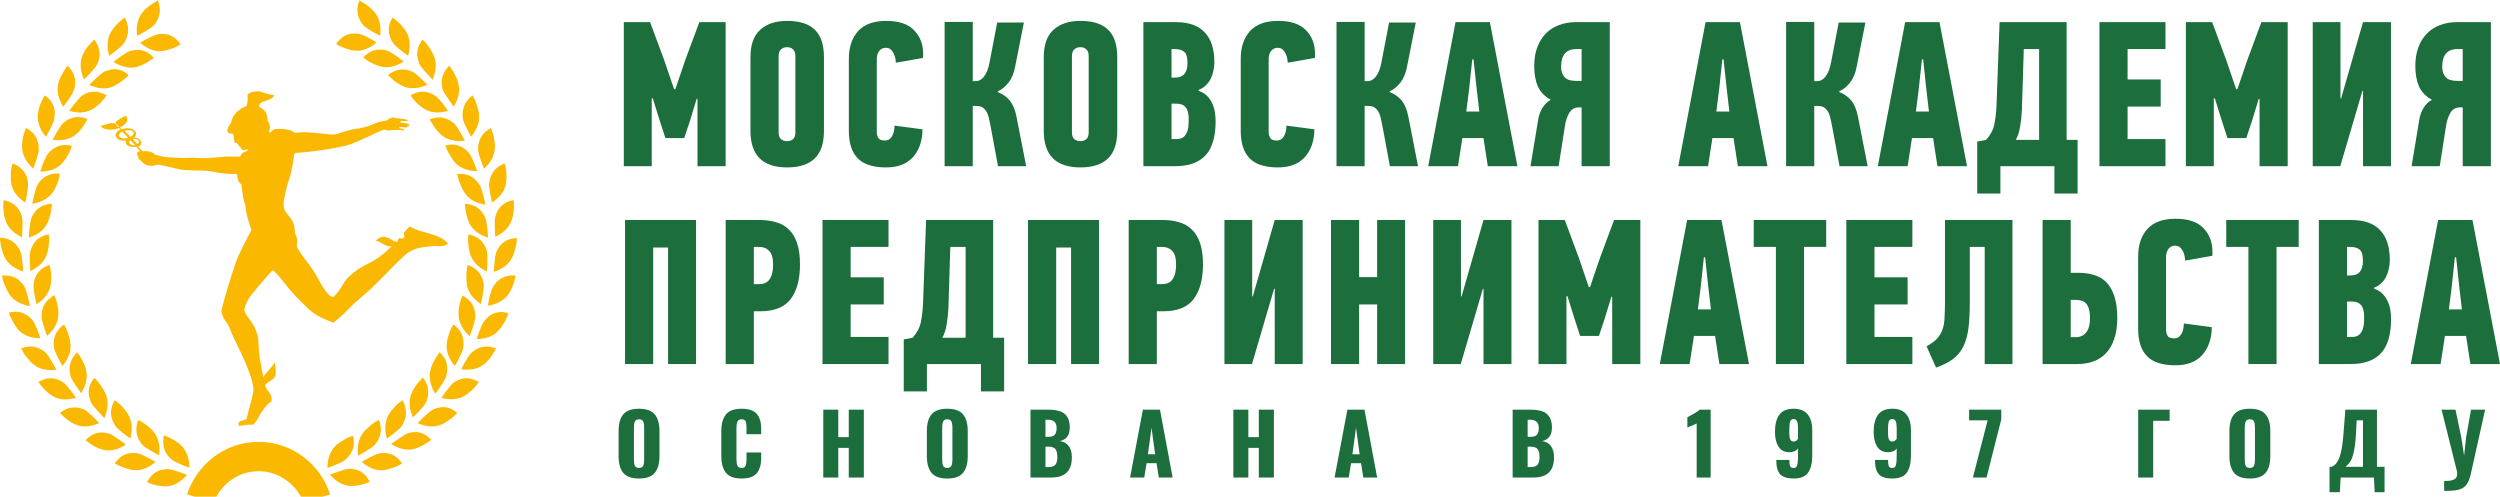
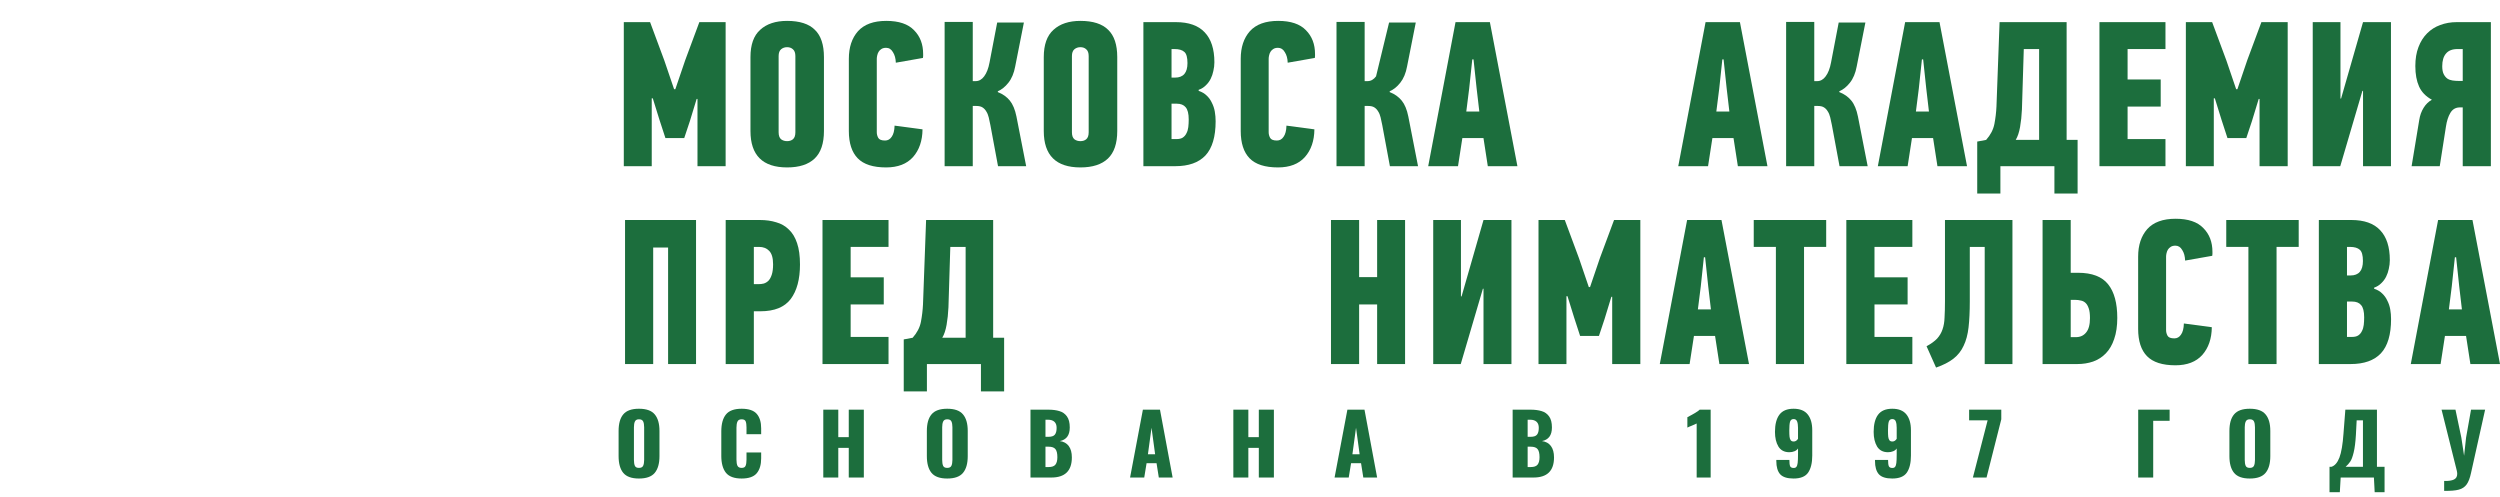
<svg xmlns="http://www.w3.org/2000/svg" width="171" height="34" viewBox="0 0 171 34" fill="none">
  <path d="M43.704 32.731C43.204 32.731 42.847 32.603 42.633 32.347C42.419 32.088 42.312 31.706 42.312 31.201V29.477C42.312 28.973 42.419 28.594 42.633 28.342C42.847 28.086 43.204 27.958 43.704 27.958C44.209 27.958 44.568 28.086 44.782 28.342C44.999 28.598 45.108 28.976 45.108 29.477V31.201C45.108 31.706 44.999 32.088 44.782 32.347C44.568 32.603 44.209 32.731 43.704 32.731ZM43.704 32.004C43.85 32.004 43.945 31.956 43.991 31.86C44.037 31.761 44.06 31.627 44.06 31.459V29.225C44.06 29.053 44.037 28.919 43.991 28.823C43.945 28.728 43.85 28.68 43.704 28.68C43.567 28.68 43.475 28.73 43.429 28.829C43.383 28.925 43.361 29.056 43.361 29.225V31.459C43.361 31.627 43.382 31.761 43.424 31.86C43.466 31.956 43.559 32.004 43.704 32.004Z" fill="#1C6E3D" />
  <path d="M50.729 32.731C50.225 32.731 49.866 32.6 49.652 32.336C49.442 32.069 49.337 31.685 49.337 31.184V29.511C49.337 28.999 49.442 28.613 49.652 28.354C49.862 28.09 50.221 27.958 50.729 27.958C51.214 27.958 51.558 28.075 51.761 28.308C51.963 28.541 52.064 28.871 52.064 29.299V29.7H51.061V29.236C51.061 29.056 51.042 28.919 51.004 28.823C50.966 28.728 50.874 28.68 50.729 28.68C50.584 28.68 50.488 28.732 50.443 28.835C50.397 28.934 50.374 29.074 50.374 29.253V31.436C50.374 31.62 50.397 31.761 50.443 31.86C50.492 31.956 50.588 32.004 50.729 32.004C50.87 32.004 50.96 31.956 50.998 31.86C51.04 31.761 51.061 31.62 51.061 31.436V30.949H52.064V31.35C52.064 31.786 51.963 32.126 51.761 32.37C51.558 32.611 51.214 32.731 50.729 32.731Z" fill="#1C6E3D" />
  <path d="M56.313 28.021H57.339V29.901H58.055V28.021H59.086V32.663H58.055V30.634H57.339V32.663H56.313V28.021Z" fill="#1C6E3D" />
  <path d="M64.79 32.731C64.289 32.731 63.932 32.603 63.718 32.347C63.504 32.088 63.397 31.706 63.397 31.201V29.477C63.397 28.973 63.504 28.594 63.718 28.342C63.932 28.086 64.289 27.958 64.79 27.958C65.294 27.958 65.653 28.086 65.867 28.342C66.085 28.598 66.193 28.976 66.193 29.477V31.201C66.193 31.706 66.085 32.088 65.867 32.347C65.653 32.603 65.294 32.731 64.79 32.731ZM64.79 32.004C64.935 32.004 65.03 31.956 65.076 31.86C65.122 31.761 65.145 31.627 65.145 31.459V29.225C65.145 29.053 65.122 28.919 65.076 28.823C65.03 28.728 64.935 28.68 64.79 28.68C64.652 28.68 64.56 28.73 64.514 28.829C64.469 28.925 64.446 29.056 64.446 29.225V31.459C64.446 31.627 64.467 31.761 64.509 31.86C64.551 31.956 64.644 32.004 64.79 32.004Z" fill="#1C6E3D" />
  <path d="M70.485 28.021H71.694C71.996 28.021 72.252 28.054 72.462 28.119C72.676 28.18 72.847 28.3 72.977 28.48C73.107 28.659 73.172 28.911 73.172 29.236C73.172 29.511 73.113 29.725 72.995 29.878C72.876 30.031 72.708 30.128 72.49 30.17C72.758 30.204 72.962 30.317 73.103 30.508C73.245 30.699 73.315 30.959 73.315 31.287C73.315 32.204 72.847 32.663 71.912 32.663H70.485V28.021ZM71.711 29.878C71.929 29.878 72.076 29.828 72.152 29.729C72.233 29.63 72.273 29.475 72.273 29.265C72.273 29.081 72.223 28.944 72.124 28.852C72.024 28.757 71.879 28.709 71.688 28.709H71.51V29.878H71.711ZM71.728 31.946C71.946 31.946 72.099 31.893 72.187 31.786C72.278 31.675 72.324 31.503 72.324 31.27C72.324 31.007 72.278 30.821 72.187 30.714C72.099 30.607 71.944 30.554 71.722 30.554H71.51V31.946H71.728Z" fill="#1C6E3D" />
  <path d="M78.174 28.021H79.343L80.208 32.663H79.263L79.108 31.683H78.426L78.266 32.663H77.297L78.174 28.021ZM79.01 31.07L78.764 29.259L78.518 31.07H79.01Z" fill="#1C6E3D" />
  <path d="M84.361 28.021H85.387V29.901H86.103V28.021H87.134V32.663H86.103V30.634H85.387V32.663H84.361V28.021Z" fill="#1C6E3D" />
  <path d="M92.162 28.021H93.331L94.196 32.663H93.25L93.096 31.683H92.414L92.253 32.663H91.285L92.162 28.021ZM92.998 31.07L92.752 29.259L92.505 31.07H92.998Z" fill="#1C6E3D" />
  <path d="M103.465 28.021H104.674C104.976 28.021 105.232 28.054 105.442 28.119C105.656 28.18 105.828 28.3 105.957 28.48C106.087 28.659 106.152 28.911 106.152 29.236C106.152 29.511 106.093 29.725 105.975 29.878C105.856 30.031 105.688 30.128 105.47 30.17C105.738 30.204 105.942 30.317 106.083 30.508C106.225 30.699 106.295 30.959 106.295 31.287C106.295 32.204 105.828 32.663 104.892 32.663H103.465V28.021ZM104.691 29.878C104.909 29.878 105.056 29.828 105.132 29.729C105.213 29.63 105.253 29.475 105.253 29.265C105.253 29.081 105.203 28.944 105.104 28.852C105.004 28.757 104.859 28.709 104.668 28.709H104.491V29.878H104.691ZM104.708 31.946C104.926 31.946 105.079 31.893 105.167 31.786C105.258 31.675 105.304 31.503 105.304 31.27C105.304 31.007 105.258 30.821 105.167 30.714C105.079 30.607 104.924 30.554 104.703 30.554H104.491V31.946H104.708Z" fill="#1C6E3D" />
  <path d="M116.052 28.967C116.01 28.99 115.899 29.039 115.72 29.116C115.689 29.127 115.642 29.146 115.577 29.173C115.512 29.2 115.458 29.225 115.416 29.247V28.537C115.875 28.3 116.155 28.128 116.259 28.021H117.009V32.663H116.052V28.967Z" fill="#1C6E3D" />
  <path d="M122.68 32.731C122.248 32.731 121.943 32.634 121.763 32.439C121.588 32.24 121.5 31.939 121.5 31.534V31.459H122.394C122.394 31.666 122.411 31.809 122.445 31.889C122.483 31.969 122.564 32.009 122.686 32.009C122.774 32.009 122.837 31.983 122.875 31.929C122.917 31.876 122.946 31.786 122.961 31.66C122.976 31.534 122.984 31.343 122.984 31.087V30.674C122.934 30.755 122.856 30.817 122.749 30.863C122.642 30.909 122.521 30.932 122.388 30.932C122.052 30.932 121.803 30.802 121.643 30.543C121.486 30.283 121.408 29.948 121.408 29.54C121.408 29.032 121.507 28.642 121.706 28.371C121.908 28.096 122.233 27.958 122.68 27.958C123.119 27.958 123.442 28.088 123.648 28.348C123.855 28.604 123.958 28.965 123.958 29.431V31.161C123.958 31.662 123.864 32.05 123.677 32.325C123.49 32.596 123.158 32.731 122.68 32.731ZM122.691 30.199C122.806 30.199 122.903 30.138 122.984 30.015V29.259C122.984 29.076 122.963 28.93 122.921 28.823C122.879 28.716 122.798 28.663 122.68 28.663C122.558 28.663 122.478 28.724 122.439 28.846C122.405 28.965 122.388 29.165 122.388 29.448C122.388 29.635 122.394 29.779 122.405 29.878C122.416 29.973 122.443 30.052 122.485 30.113C122.527 30.17 122.596 30.199 122.691 30.199Z" fill="#1C6E3D" />
  <path d="M129.43 32.731C128.999 32.731 128.693 32.634 128.514 32.439C128.338 32.24 128.25 31.939 128.25 31.534V31.459H129.144C129.144 31.666 129.161 31.809 129.196 31.889C129.234 31.969 129.314 32.009 129.436 32.009C129.524 32.009 129.587 31.983 129.625 31.929C129.667 31.876 129.696 31.786 129.711 31.66C129.727 31.534 129.734 31.343 129.734 31.087V30.674C129.685 30.755 129.606 30.817 129.499 30.863C129.392 30.909 129.272 30.932 129.138 30.932C128.802 30.932 128.554 30.802 128.393 30.543C128.237 30.283 128.158 29.948 128.158 29.54C128.158 29.032 128.258 28.642 128.456 28.371C128.659 28.096 128.984 27.958 129.43 27.958C129.87 27.958 130.193 28.088 130.399 28.348C130.605 28.604 130.708 28.965 130.708 29.431V31.161C130.708 31.662 130.615 32.05 130.428 32.325C130.24 32.596 129.908 32.731 129.43 32.731ZM129.442 30.199C129.557 30.199 129.654 30.138 129.734 30.015V29.259C129.734 29.076 129.713 28.93 129.671 28.823C129.629 28.716 129.549 28.663 129.43 28.663C129.308 28.663 129.228 28.724 129.19 28.846C129.155 28.965 129.138 29.165 129.138 29.448C129.138 29.635 129.144 29.779 129.155 29.878C129.167 29.973 129.194 30.052 129.236 30.113C129.278 30.17 129.346 30.199 129.442 30.199Z" fill="#1C6E3D" />
  <path d="M135.954 28.749H134.688V28.021H136.888V28.68L135.88 32.663H134.946L135.954 28.749Z" fill="#1C6E3D" />
  <path d="M146.253 28.021H148.402V28.783H147.279V32.663H146.253V28.021Z" fill="#1C6E3D" />
  <path d="M153.885 32.731C153.384 32.731 153.027 32.603 152.813 32.347C152.599 32.088 152.492 31.706 152.492 31.201V29.477C152.492 28.973 152.599 28.594 152.813 28.342C153.027 28.086 153.384 27.958 153.885 27.958C154.389 27.958 154.748 28.086 154.962 28.342C155.18 28.598 155.289 28.976 155.289 29.477V31.201C155.289 31.706 155.18 32.088 154.962 32.347C154.748 32.603 154.389 32.731 153.885 32.731ZM153.885 32.004C154.03 32.004 154.125 31.956 154.171 31.86C154.217 31.761 154.24 31.627 154.24 31.459V29.225C154.24 29.053 154.217 28.919 154.171 28.823C154.125 28.728 154.03 28.68 153.885 28.68C153.747 28.68 153.656 28.73 153.61 28.829C153.564 28.925 153.541 29.056 153.541 29.225V31.459C153.541 31.627 153.562 31.761 153.604 31.86C153.646 31.956 153.74 32.004 153.885 32.004Z" fill="#1C6E3D" />
  <path d="M159.339 31.929H159.471C159.7 31.857 159.882 31.646 160.016 31.299C160.149 30.951 160.243 30.399 160.296 29.643L160.422 28.021H162.583V31.929H163.104V33.665H162.428L162.376 32.663H160.102L160.044 33.665H159.339V31.929ZM161.626 31.929V28.749H161.196L161.144 29.746C161.114 30.258 161.062 30.659 160.99 30.949C160.921 31.236 160.845 31.442 160.76 31.568C160.676 31.694 160.569 31.815 160.44 31.929H161.626Z" fill="#1C6E3D" />
  <path d="M167.18 32.898C167.478 32.905 167.702 32.873 167.851 32.8C168 32.727 168.074 32.598 168.074 32.41C168.074 32.353 168.064 32.281 168.045 32.193L167.003 28.021H167.954L168.355 29.929L168.544 31.173L168.681 29.924L169.019 28.021H169.982L169.019 32.347C168.943 32.703 168.842 32.966 168.716 33.138C168.59 33.314 168.41 33.432 168.177 33.493C167.948 33.555 167.616 33.581 167.18 33.574V32.898Z" fill="#1C6E3D" />
  <path d="M45.514 9.442L45.103 8.182L44.65 6.724H44.579V11.367H42.668V1.514H44.466L45.443 4.147L46.108 6.101H46.193L46.873 4.105L47.835 1.514H49.633V11.367H47.708V6.766H47.651L47.184 8.295L46.802 9.442H45.514Z" fill="#1C6E3D" />
  <path d="M54.404 3.836C54.404 3.619 54.348 3.463 54.234 3.369C54.131 3.274 53.999 3.227 53.838 3.227C53.678 3.227 53.541 3.274 53.428 3.369C53.314 3.463 53.258 3.619 53.258 3.836V9.046C53.258 9.272 53.314 9.433 53.428 9.527C53.541 9.612 53.678 9.654 53.838 9.654C53.999 9.654 54.131 9.612 54.234 9.527C54.348 9.433 54.404 9.272 54.404 9.046V3.836ZM56.358 8.961C56.358 9.81 56.146 10.438 55.721 10.844C55.296 11.249 54.669 11.452 53.838 11.452C52.168 11.452 51.332 10.622 51.332 8.961V3.907C51.332 3.057 51.554 2.434 51.998 2.038C52.441 1.632 53.055 1.429 53.838 1.429C54.697 1.429 55.329 1.632 55.735 2.038C56.15 2.434 56.358 3.057 56.358 3.907V8.961Z" fill="#1C6E3D" />
  <path d="M60.623 1.429C61.482 1.429 62.115 1.642 62.52 2.066C62.936 2.482 63.143 3.024 63.143 3.694C63.143 3.742 63.143 3.789 63.143 3.836C63.143 3.874 63.139 3.916 63.129 3.963L61.275 4.289C61.265 3.996 61.199 3.756 61.077 3.567C60.963 3.369 60.808 3.27 60.609 3.27C60.477 3.27 60.369 3.298 60.284 3.355C60.208 3.402 60.147 3.463 60.1 3.539C60.053 3.614 60.02 3.699 60.001 3.794C59.982 3.878 59.972 3.954 59.972 4.02V9.046C59.972 9.178 60.005 9.305 60.071 9.428C60.138 9.55 60.293 9.612 60.539 9.612C60.727 9.612 60.878 9.527 60.992 9.357C61.114 9.187 61.18 8.932 61.19 8.593L63.101 8.847C63.092 9.631 62.874 10.263 62.45 10.744C62.025 11.216 61.412 11.452 60.609 11.452C59.722 11.452 59.076 11.245 58.67 10.829C58.264 10.414 58.061 9.791 58.061 8.961V4.02C58.061 3.237 58.269 2.609 58.684 2.137C59.109 1.665 59.755 1.429 60.623 1.429Z" fill="#1C6E3D" />
  <path d="M68.251 6.299C68.59 6.431 68.864 6.625 69.072 6.88C69.279 7.134 69.43 7.498 69.525 7.97L70.19 11.367H68.265L67.741 8.55C67.703 8.361 67.665 8.187 67.628 8.026C67.59 7.866 67.533 7.729 67.458 7.616C67.392 7.503 67.307 7.413 67.203 7.347C67.099 7.281 66.962 7.248 66.792 7.248H66.537V11.367H64.612V1.5H66.537V5.549H66.736C66.962 5.549 67.156 5.44 67.316 5.223C67.486 4.997 67.609 4.681 67.684 4.275L68.208 1.543H70.034L69.44 4.544C69.355 5.006 69.199 5.379 68.972 5.662C68.755 5.936 68.515 6.129 68.251 6.243V6.299Z" fill="#1C6E3D" />
  <path d="M74.466 3.836C74.466 3.619 74.41 3.463 74.296 3.369C74.193 3.274 74.061 3.227 73.9 3.227C73.74 3.227 73.603 3.274 73.49 3.369C73.376 3.463 73.32 3.619 73.32 3.836V9.046C73.32 9.272 73.376 9.433 73.49 9.527C73.603 9.612 73.74 9.654 73.9 9.654C74.061 9.654 74.193 9.612 74.296 9.527C74.41 9.433 74.466 9.272 74.466 9.046V3.836ZM76.42 8.961C76.42 9.81 76.207 10.438 75.783 10.844C75.358 11.249 74.731 11.452 73.9 11.452C72.23 11.452 71.394 10.622 71.394 8.961V3.907C71.394 3.057 71.616 2.434 72.06 2.038C72.503 1.632 73.117 1.429 73.9 1.429C74.759 1.429 75.391 1.632 75.797 2.038C76.212 2.434 76.42 3.057 76.42 3.907V8.961Z" fill="#1C6E3D" />
  <path d="M81.223 4.317C81.223 3.93 81.153 3.676 81.011 3.553C80.869 3.421 80.643 3.355 80.332 3.355H80.133V5.308H80.374C80.94 5.308 81.223 4.978 81.223 4.317ZM81.308 8.168C81.308 7.771 81.237 7.493 81.096 7.333C80.964 7.172 80.761 7.092 80.487 7.092H80.133V9.513H80.473C80.652 9.513 80.794 9.48 80.898 9.414C81.011 9.338 81.096 9.239 81.153 9.116C81.219 8.994 81.261 8.852 81.28 8.692C81.299 8.531 81.308 8.357 81.308 8.168ZM81.988 6.214C82.214 6.29 82.398 6.398 82.54 6.54C82.691 6.681 82.809 6.847 82.894 7.035C82.988 7.215 83.054 7.413 83.092 7.63C83.13 7.847 83.149 8.069 83.149 8.295C83.149 9.352 82.917 10.131 82.455 10.631C81.993 11.122 81.304 11.367 80.388 11.367H78.208V1.514H80.431C81.308 1.514 81.964 1.746 82.398 2.208C82.842 2.67 83.064 3.355 83.064 4.261C83.064 4.459 83.04 4.657 82.993 4.855C82.955 5.044 82.894 5.223 82.809 5.393C82.724 5.563 82.611 5.714 82.469 5.846C82.337 5.978 82.177 6.077 81.988 6.144V6.214Z" fill="#1C6E3D" />
  <path d="M87.428 1.429C88.287 1.429 88.919 1.642 89.325 2.066C89.74 2.482 89.948 3.024 89.948 3.694C89.948 3.742 89.948 3.789 89.948 3.836C89.948 3.874 89.943 3.916 89.934 3.963L88.079 4.289C88.07 3.996 88.004 3.756 87.881 3.567C87.768 3.369 87.612 3.27 87.414 3.27C87.282 3.27 87.173 3.298 87.088 3.355C87.013 3.402 86.951 3.463 86.904 3.539C86.857 3.614 86.824 3.699 86.805 3.794C86.786 3.878 86.777 3.954 86.777 4.02V9.046C86.777 9.178 86.81 9.305 86.876 9.428C86.942 9.55 87.098 9.612 87.343 9.612C87.532 9.612 87.683 9.527 87.796 9.357C87.919 9.187 87.985 8.932 87.994 8.593L89.905 8.847C89.896 9.631 89.679 10.263 89.254 10.744C88.829 11.216 88.216 11.452 87.414 11.452C86.527 11.452 85.88 11.245 85.474 10.829C85.069 10.414 84.866 9.791 84.866 8.961V4.02C84.866 3.237 85.073 2.609 85.489 2.137C85.913 1.665 86.56 1.429 87.428 1.429Z" fill="#1C6E3D" />
-   <path d="M95.055 6.299C95.395 6.431 95.668 6.625 95.876 6.88C96.084 7.134 96.235 7.498 96.329 7.97L96.994 11.367H95.069L94.545 8.55C94.508 8.361 94.47 8.187 94.432 8.026C94.394 7.866 94.338 7.729 94.262 7.616C94.196 7.503 94.111 7.413 94.007 7.347C93.903 7.281 93.767 7.248 93.597 7.248H93.342V11.367H91.417V1.5H93.342V5.549H93.54C93.767 5.549 93.96 5.44 94.121 5.223C94.29 4.997 94.413 4.681 94.489 4.275L95.013 1.543H96.839L96.244 4.544C96.159 5.006 96.003 5.379 95.777 5.662C95.56 5.936 95.319 6.129 95.055 6.243V6.299Z" fill="#1C6E3D" />
+   <path d="M95.055 6.299C95.395 6.431 95.668 6.625 95.876 6.88C96.084 7.134 96.235 7.498 96.329 7.97L96.994 11.367H95.069L94.545 8.55C94.508 8.361 94.47 8.187 94.432 8.026C94.394 7.866 94.338 7.729 94.262 7.616C94.196 7.503 94.111 7.413 94.007 7.347C93.903 7.281 93.767 7.248 93.597 7.248H93.342V11.367H91.417V1.5H93.342V5.549H93.54C93.767 5.549 93.96 5.44 94.121 5.223L95.013 1.543H96.839L96.244 4.544C96.159 5.006 96.003 5.379 95.777 5.662C95.56 5.936 95.319 6.129 95.055 6.243V6.299Z" fill="#1C6E3D" />
  <path d="M101.469 9.442H100.025L99.728 11.367H97.689L99.558 1.514H101.908L103.791 11.367H101.766L101.469 9.442ZM100.492 6.059L100.294 7.63H101.186L101.002 6.059L100.789 4.062H100.704L100.492 6.059Z" fill="#1C6E3D" />
-   <path d="M104.686 11.367L105.209 8.196C105.257 7.894 105.356 7.62 105.507 7.375C105.658 7.13 105.846 6.946 106.073 6.823C105.658 6.597 105.365 6.295 105.195 5.917C105.025 5.539 104.94 5.072 104.94 4.516C104.94 4.025 105.011 3.595 105.153 3.227C105.294 2.85 105.492 2.534 105.747 2.279C106.002 2.024 106.299 1.835 106.639 1.713C106.988 1.58 107.366 1.514 107.772 1.514H110.108V11.367H108.182V7.347H107.956C107.682 7.356 107.474 7.484 107.333 7.729C107.191 7.965 107.092 8.272 107.036 8.649L106.611 11.367H104.686ZM107.828 3.355C107.47 3.355 107.205 3.458 107.036 3.666C106.866 3.864 106.781 4.152 106.781 4.53C106.781 4.756 106.814 4.935 106.88 5.068C106.946 5.2 107.031 5.304 107.135 5.379C107.238 5.445 107.356 5.488 107.489 5.506C107.621 5.525 107.753 5.535 107.885 5.535H108.182V3.355H107.828Z" fill="#1C6E3D" />
  <path d="M118.572 9.442H117.128L116.831 11.367H114.793L116.661 1.514H119.011L120.894 11.367H118.87L118.572 9.442ZM117.596 6.059L117.397 7.63H118.289L118.105 6.059L117.893 4.062H117.808L117.596 6.059Z" fill="#1C6E3D" />
  <path d="M125.809 6.299C126.149 6.431 126.423 6.625 126.63 6.88C126.838 7.134 126.989 7.498 127.083 7.97L127.749 11.367H125.824L125.3 8.55C125.262 8.361 125.224 8.187 125.187 8.026C125.149 7.866 125.092 7.729 125.017 7.616C124.951 7.503 124.866 7.413 124.762 7.347C124.658 7.281 124.521 7.248 124.351 7.248H124.096V11.367H122.171V1.5H124.096V5.549H124.295C124.521 5.549 124.715 5.44 124.875 5.223C125.045 4.997 125.168 4.681 125.243 4.275L125.767 1.543H127.593L126.999 4.544C126.914 5.006 126.758 5.379 126.531 5.662C126.314 5.936 126.074 6.129 125.809 6.243V6.299Z" fill="#1C6E3D" />
  <path d="M132.223 9.442H130.779L130.482 11.367H128.444L130.312 1.514H132.662L134.545 11.367H132.521L132.223 9.442ZM131.247 6.059L131.048 7.63H131.94L131.756 6.059L131.544 4.062H131.459L131.247 6.059Z" fill="#1C6E3D" />
  <path d="M136.827 11.367V13.236H135.242V9.683L135.851 9.569C136.153 9.23 136.341 8.866 136.417 8.479C136.492 8.083 136.54 7.687 136.558 7.29L136.771 1.514H141.357V9.569H142.108V13.236H140.522V11.367H136.827ZM138.3 7.488C138.281 7.913 138.238 8.314 138.172 8.692C138.106 9.06 138.007 9.352 137.875 9.569H139.475V3.355H138.427L138.3 7.488Z" fill="#1C6E3D" />
  <path d="M143.602 11.367V1.514H148.118V3.355H145.527V5.436H147.792V7.29H145.527V9.513H148.118V11.367H143.602Z" fill="#1C6E3D" />
  <path d="M152.358 9.442L151.948 8.182L151.495 6.724H151.424V11.367H149.513V1.514H151.311L152.288 4.147L152.953 6.101H153.038L153.717 4.105L154.68 1.514H156.478V11.367H154.553V6.766H154.496L154.029 8.295L153.647 9.442H152.358Z" fill="#1C6E3D" />
  <path d="M161.589 6.214L160.074 11.367H158.191V1.514H160.088V6.738H160.131L161.631 1.514H163.542V11.367H161.631V6.214H161.589Z" fill="#1C6E3D" />
  <path d="M164.954 11.367L165.478 8.196C165.525 7.894 165.624 7.62 165.775 7.375C165.926 7.13 166.115 6.946 166.341 6.823C165.926 6.597 165.634 6.295 165.464 5.917C165.294 5.539 165.209 5.072 165.209 4.516C165.209 4.025 165.28 3.595 165.421 3.227C165.563 2.85 165.761 2.534 166.016 2.279C166.271 2.024 166.568 1.835 166.908 1.713C167.257 1.58 167.634 1.514 168.04 1.514H170.376V11.367H168.451V7.347H168.224C167.951 7.356 167.743 7.484 167.601 7.729C167.46 7.965 167.361 8.272 167.304 8.649L166.879 11.367H164.954ZM168.097 3.355C167.738 3.355 167.474 3.458 167.304 3.666C167.134 3.864 167.049 4.152 167.049 4.53C167.049 4.756 167.082 4.935 167.148 5.068C167.214 5.2 167.299 5.304 167.403 5.379C167.507 5.445 167.625 5.488 167.757 5.506C167.889 5.525 168.021 5.535 168.154 5.535H168.451V3.355H168.097Z" fill="#1C6E3D" />
  <path d="M45.698 24.901V16.931H44.678V24.901H42.753V15.048H47.609V24.901H45.698Z" fill="#1C6E3D" />
  <path d="M51.973 15.048C52.388 15.048 52.761 15.1 53.092 15.204C53.431 15.298 53.719 15.463 53.955 15.699C54.2 15.926 54.389 16.237 54.521 16.634C54.653 17.02 54.719 17.506 54.719 18.092C54.719 19.102 54.507 19.89 54.083 20.456C53.658 21.013 52.969 21.291 52.016 21.291H51.563V24.901H49.637V15.048H51.973ZM51.563 16.888V19.436H51.888C52.011 19.436 52.129 19.422 52.242 19.394C52.365 19.356 52.473 19.29 52.568 19.196C52.662 19.092 52.738 18.951 52.794 18.771C52.851 18.592 52.879 18.361 52.879 18.078C52.879 17.643 52.789 17.337 52.61 17.157C52.44 16.978 52.209 16.888 51.916 16.888H51.563Z" fill="#1C6E3D" />
  <path d="M56.259 24.901V15.048H60.775V16.888H58.184V18.969H60.449V20.824H58.184V23.046H60.775V24.901H56.259Z" fill="#1C6E3D" />
  <path d="M63.401 24.901V26.77H61.816V23.216L62.425 23.103C62.727 22.763 62.916 22.4 62.991 22.013C63.066 21.617 63.114 21.22 63.133 20.824L63.345 15.048H67.932V23.103H68.682V26.77H67.096V24.901H63.401ZM64.874 21.022C64.855 21.447 64.812 21.848 64.746 22.225C64.68 22.593 64.581 22.886 64.449 23.103H66.049V16.888H65.001L64.874 21.022Z" fill="#1C6E3D" />
-   <path d="M73.262 24.901V16.931H72.243V24.901H70.317V15.048H75.173V24.901H73.262Z" fill="#1C6E3D" />
-   <path d="M79.537 15.048C79.953 15.048 80.326 15.1 80.656 15.204C80.996 15.298 81.283 15.463 81.519 15.699C81.765 15.926 81.954 16.237 82.086 16.634C82.218 17.02 82.284 17.506 82.284 18.092C82.284 19.102 82.071 19.89 81.647 20.456C81.222 21.013 80.533 21.291 79.58 21.291H79.127V24.901H77.202V15.048H79.537ZM79.127 16.888V19.436H79.453C79.575 19.436 79.693 19.422 79.806 19.394C79.929 19.356 80.038 19.29 80.132 19.196C80.226 19.092 80.302 18.951 80.359 18.771C80.415 18.592 80.443 18.361 80.443 18.078C80.443 17.643 80.354 17.337 80.174 17.157C80.005 16.978 79.773 16.888 79.481 16.888H79.127Z" fill="#1C6E3D" />
-   <path d="M87.15 19.748L85.635 24.901H83.752V15.048H85.649V20.272H85.692L87.192 15.048H89.103V24.901H87.192V19.748H87.15Z" fill="#1C6E3D" />
  <path d="M94.196 24.901V20.824H92.964V24.901H91.039V15.048H92.964V18.955H94.196V15.048H96.107V24.901H94.196Z" fill="#1C6E3D" />
  <path d="M101.43 19.748L99.915 24.901H98.032V15.048H99.929V20.272H99.972L101.472 15.048H103.383V24.901H101.472V19.748H101.43Z" fill="#1C6E3D" />
  <path d="M108.079 22.976L107.669 21.716L107.216 20.258H107.145V24.901H105.234V15.048H107.032L108.009 17.681L108.674 19.635H108.759L109.438 17.639L110.401 15.048H112.199V24.901H110.274V20.3H110.217L109.75 21.829L109.368 22.976H108.079Z" fill="#1C6E3D" />
  <path d="M117.31 22.976H115.866L115.569 24.901H113.53L115.399 15.048H117.749L119.632 24.901H117.607L117.31 22.976ZM116.333 19.592L116.135 21.164H117.027L116.843 19.592L116.63 17.596H116.545L116.333 19.592Z" fill="#1C6E3D" />
  <path d="M123.396 16.888V24.901H121.471V16.888H119.956V15.048H124.911V16.888H123.396Z" fill="#1C6E3D" />
  <path d="M126.289 24.901V15.048H130.805V16.888H128.215V18.969H130.48V20.824H128.215V23.046H130.805V24.901H126.289Z" fill="#1C6E3D" />
  <path d="M137.651 15.048V24.901H135.754V16.888H134.734V20.626C134.734 21.305 134.706 21.895 134.649 22.395C134.593 22.886 134.48 23.306 134.31 23.655C134.149 24.004 133.918 24.297 133.616 24.533C133.314 24.769 132.918 24.972 132.427 25.142L131.776 23.683C132.087 23.514 132.328 23.339 132.498 23.16C132.668 22.971 132.79 22.763 132.866 22.537C132.951 22.301 132.998 22.027 133.007 21.716C133.026 21.404 133.036 21.036 133.036 20.611V15.048H137.651Z" fill="#1C6E3D" />
  <path d="M139.712 24.901V15.048H141.637V18.658H142.133C143.095 18.658 143.784 18.922 144.2 19.451C144.615 19.97 144.822 20.734 144.822 21.744C144.822 22.301 144.752 22.782 144.61 23.188C144.478 23.584 144.289 23.91 144.044 24.165C143.799 24.42 143.506 24.608 143.166 24.731C142.836 24.844 142.477 24.901 142.09 24.901H139.712ZM141.991 23.061C142.284 23.061 142.515 22.957 142.685 22.749C142.864 22.541 142.954 22.211 142.954 21.758C142.954 21.475 142.926 21.253 142.869 21.093C142.812 20.923 142.737 20.796 142.642 20.711C142.548 20.626 142.439 20.574 142.317 20.555C142.204 20.526 142.086 20.512 141.963 20.512H141.637V23.061H141.991Z" fill="#1C6E3D" />
  <path d="M148.811 14.963C149.67 14.963 150.302 15.175 150.708 15.6C151.123 16.015 151.331 16.558 151.331 17.228C151.331 17.275 151.331 17.323 151.331 17.37C151.331 17.407 151.326 17.45 151.317 17.497L149.462 17.823C149.453 17.53 149.387 17.289 149.264 17.101C149.151 16.902 148.995 16.803 148.797 16.803C148.665 16.803 148.556 16.832 148.471 16.888C148.396 16.936 148.334 16.997 148.287 17.072C148.24 17.148 148.207 17.233 148.188 17.327C148.169 17.412 148.16 17.488 148.16 17.554V22.579C148.16 22.711 148.193 22.839 148.259 22.962C148.325 23.084 148.481 23.145 148.726 23.145C148.915 23.145 149.066 23.061 149.179 22.891C149.302 22.721 149.368 22.466 149.377 22.126L151.288 22.381C151.279 23.164 151.062 23.797 150.637 24.278C150.212 24.75 149.599 24.986 148.797 24.986C147.91 24.986 147.263 24.778 146.857 24.363C146.451 23.948 146.249 23.325 146.249 22.494V17.554C146.249 16.77 146.456 16.143 146.871 15.671C147.296 15.199 147.943 14.963 148.811 14.963Z" fill="#1C6E3D" />
  <path d="M155.716 16.888V24.901H153.791V16.888H152.276V15.048H157.231V16.888H155.716Z" fill="#1C6E3D" />
  <path d="M161.624 17.851C161.624 17.464 161.553 17.209 161.412 17.087C161.27 16.954 161.044 16.888 160.732 16.888H160.534V18.842H160.775C161.341 18.842 161.624 18.512 161.624 17.851ZM161.709 21.701C161.709 21.305 161.638 21.027 161.497 20.866C161.365 20.706 161.162 20.626 160.888 20.626H160.534V23.046H160.874C161.053 23.046 161.195 23.013 161.298 22.947C161.412 22.872 161.497 22.773 161.553 22.65C161.619 22.527 161.662 22.386 161.681 22.225C161.7 22.065 161.709 21.89 161.709 21.701ZM162.389 19.748C162.615 19.823 162.799 19.932 162.941 20.073C163.092 20.215 163.21 20.38 163.295 20.569C163.389 20.748 163.455 20.947 163.493 21.164C163.53 21.381 163.549 21.602 163.549 21.829C163.549 22.886 163.318 23.665 162.856 24.165C162.393 24.655 161.704 24.901 160.789 24.901H158.609V15.048H160.831C161.709 15.048 162.365 15.279 162.799 15.742C163.243 16.204 163.464 16.888 163.464 17.794C163.464 17.992 163.441 18.191 163.394 18.389C163.356 18.578 163.295 18.757 163.21 18.927C163.125 19.097 163.011 19.248 162.87 19.38C162.738 19.512 162.577 19.611 162.389 19.677V19.748Z" fill="#1C6E3D" />
  <path d="M168.678 22.976H167.234L166.937 24.901H164.898L166.767 15.048H169.117L171 24.901H168.975L168.678 22.976ZM167.701 19.592L167.503 21.164H168.395L168.211 19.592L167.999 17.596H167.914L167.701 19.592Z" fill="#1C6E3D" />
  <g clip-path="url(#clip0_2638_21856)">
-     <path fill-rule="evenodd" clip-rule="evenodd" d="M28.051 15.501H27.997C27.86 15.64 27.75 15.779 27.614 15.947C27.641 16.03 27.641 16.142 27.669 16.225C27.641 16.253 27.532 16.309 27.504 16.337C27.45 16.309 27.395 16.309 27.34 16.281C27.258 16.281 27.204 16.476 27.176 16.56C26.684 16.476 26.356 15.863 25.7 16.448C26.274 16.644 26.329 16.895 26.794 16.839C25.509 18.121 25.153 17.87 24.142 18.679C23.321 19.348 23.595 19.516 22.802 20.324C22.282 20.213 21.954 19.348 21.435 18.512C21.025 17.898 20.56 17.396 20.287 16.839C20.341 16.588 20.369 16.309 20.177 15.947C20.15 14.775 19.494 14.748 19.412 14.162C19.357 13.855 19.466 13.437 19.576 12.963C19.767 12.127 19.849 12.294 20.068 10.956C20.122 10.565 20.095 10.454 20.314 10.454C20.806 10.426 21.462 10.342 21.9 10.287C22.447 10.203 23.403 10.036 23.704 9.952C24.388 9.785 25.809 9.004 26.274 8.864C26.411 8.892 26.438 8.92 26.657 8.92C26.876 8.92 27.094 8.837 27.559 8.92C27.614 8.92 27.641 8.892 27.641 8.837C27.477 8.781 27.45 8.809 27.286 8.753C27.313 8.753 27.313 8.697 27.313 8.697C27.45 8.669 27.669 8.725 27.723 8.725C27.778 8.725 27.832 8.725 27.86 8.641C27.942 8.641 27.969 8.614 27.997 8.53C27.915 8.418 27.723 8.446 27.422 8.39C27.395 8.39 27.368 8.307 27.422 8.279C27.723 8.251 27.75 8.307 27.832 8.279C27.887 8.279 27.915 8.223 27.832 8.195C27.559 8.084 27.122 8.14 26.903 8.028C26.739 8.056 26.52 8.167 26.438 8.251C26.083 8.279 25.673 8.418 25.509 8.502C25.345 8.586 25.017 8.697 24.579 8.781C24.032 8.809 23.075 9.143 23.075 9.171C22.61 9.255 22.255 9.143 21.845 9.115C21.216 9.06 20.779 9.004 20.15 9.088C19.959 8.837 19.166 8.781 18.81 8.837C18.509 8.892 18.591 9.171 18.373 9.004C18.619 8.586 18.291 8.307 18.291 8.223C18.318 7.861 18.181 7.554 17.771 7.331C17.635 7.247 17.799 7.052 17.908 6.996C18.017 6.941 18.427 6.829 18.591 6.718C18.783 6.578 18.756 6.494 18.674 6.494C18.263 6.467 17.826 6.244 17.689 6.244C17.552 6.244 17.115 6.271 16.978 6.439C16.842 6.606 17.033 6.634 16.869 7.247C16.104 7.526 15.857 8.084 15.803 8.39C15.502 8.809 15.393 9.171 15.94 9.143C15.994 9.366 16.021 9.673 16.049 9.785C16.104 9.785 16.131 9.785 16.186 9.757C16.322 9.952 16.404 10.063 16.596 10.259C16.814 10.287 16.896 10.147 16.978 10.259C16.787 10.454 16.596 10.314 16.432 10.705C16.432 10.733 15.967 10.705 15.721 10.705C15.338 10.705 14.655 10.788 14.162 10.816C14.162 10.844 13.424 10.788 13.096 10.788C12.577 10.816 11.893 10.788 11.538 10.761C11.127 10.733 10.827 10.649 10.581 10.565C10.307 10.259 9.733 10.342 9.733 10.342L9.46 10.036C9.678 9.924 9.733 9.729 9.569 9.562C9.487 9.478 9.323 9.422 9.186 9.394C9.323 9.255 9.35 9.088 9.214 8.948C9.05 8.753 8.667 8.725 8.311 8.837L8.202 8.725C8.366 8.641 8.968 8.307 8.585 7.916C8.366 8.084 7.71 8.251 7.983 8.586C8.038 8.641 8.065 8.669 8.093 8.697L8.147 8.669C8.12 8.641 8.093 8.614 8.038 8.558C7.737 8.251 7.191 8.558 6.862 8.614C7.245 9.032 7.956 8.837 8.147 8.753L8.229 8.864C7.929 9.004 7.819 9.255 7.983 9.45C8.12 9.589 8.366 9.645 8.612 9.617C8.585 9.701 8.585 9.812 8.667 9.896C8.804 10.036 9.077 10.091 9.323 10.036L9.596 10.342C9.596 10.342 9.405 10.342 9.378 10.482C9.35 10.621 9.487 10.705 9.487 10.761C9.323 10.761 9.569 10.928 9.651 11.011C9.815 11.179 9.897 11.262 10.143 11.318C10.417 11.346 10.362 11.374 10.8 11.262C11.264 11.318 12.085 11.569 12.577 11.625C13.26 11.681 13.78 11.653 14.135 11.681C14.49 11.709 15.201 11.931 16.213 11.904C16.24 12.099 16.267 12.517 16.514 12.601C16.568 13.186 16.65 13.772 16.787 14.023C16.787 14.608 17.142 15.612 17.197 15.696C17.17 15.835 17.006 16.086 16.951 16.198C16.814 16.476 16.295 17.452 16.131 17.954C15.857 18.707 15.201 20.854 15.147 21.272C15.256 21.969 15.529 21.941 15.693 22.415C16.021 23.335 17.197 25.287 17.334 26.57C17.361 26.96 17.115 27.574 16.869 28.633C16.814 28.8 16.158 28.689 16.35 29.135C16.732 29.079 17.006 29.023 17.306 29.051C17.689 28.689 17.635 28.522 17.935 28.131C18.099 27.88 18.373 27.546 18.564 27.462C18.591 27.434 18.591 27.239 18.537 27.072C18.455 26.904 18.564 27.044 18.4 26.821C18.318 26.737 18.209 26.598 18.127 26.347C18.373 26.012 18.756 26.04 18.837 25.65C18.92 25.259 18.783 24.785 18.783 24.785C18.591 25.176 18.291 25.343 18.017 25.789C17.908 25.399 17.908 25.231 17.826 24.785C17.717 24.339 17.689 23.67 17.662 23.112C17.389 21.941 16.869 21.802 16.705 21.216C16.76 20.938 16.787 20.854 17.006 20.436C17.142 20.185 18.318 18.819 18.646 18.484C18.974 18.651 19.548 19.571 20.314 20.352C21.49 21.551 21.49 21.523 22.802 22.081C22.802 22.081 23.403 21.607 23.814 21.161C24.333 20.603 25.071 20.073 25.7 19.432C26.356 18.763 27.587 17.508 27.86 17.313C28.571 16.839 29.09 16.922 29.528 16.839C29.91 16.783 30.238 16.95 30.649 16.672C30.074 15.947 28.817 15.975 28.051 15.501ZM9.104 9.004C9.214 9.115 9.104 9.255 8.913 9.366L8.53 8.948C8.776 8.864 9.022 8.892 9.104 9.004ZM8.175 9.366C8.065 9.255 8.175 9.088 8.366 9.004L8.776 9.422C8.53 9.506 8.284 9.478 8.175 9.366ZM8.886 9.84C8.804 9.757 8.831 9.673 8.913 9.589L9.241 9.924C9.104 9.952 8.94 9.924 8.886 9.84L9.405 9.868L9.077 9.506C9.214 9.478 9.378 9.506 9.46 9.589C9.542 9.673 9.514 9.785 9.405 9.868L8.886 9.84ZM11.729 31.421C11.073 30.836 11.127 30.25 11.21 29.776C11.21 29.776 11.592 29.916 11.866 30.083C12.194 30.278 12.932 30.669 12.959 31.979C12.959 32.007 11.975 31.644 11.729 31.421ZM10.061 32.983C10.28 32.565 10.635 32.09 11.483 32.09C11.811 32.09 12.795 32.481 12.795 32.481C11.92 33.485 11.155 33.262 10.745 33.206C10.444 33.15 10.061 32.983 10.061 32.983ZM9.733 30.418C9.186 29.748 9.296 29.163 9.46 28.717C9.46 28.717 9.815 28.912 10.061 29.107C10.362 29.358 11.046 29.832 10.882 31.142C10.854 31.142 9.925 30.641 9.733 30.418ZM7.847 31.7C8.12 31.31 8.53 30.892 9.405 31.003C9.733 31.059 10.635 31.589 10.635 31.589C9.651 32.453 8.886 32.118 8.53 32.007C8.202 31.895 7.847 31.7 7.847 31.7ZM7.874 29.107C7.409 28.354 7.601 27.825 7.847 27.378C7.847 27.378 8.175 27.601 8.393 27.852C8.64 28.159 9.241 28.717 8.913 29.999C8.913 29.999 8.038 29.386 7.874 29.107ZM5.851 30.111C6.179 29.776 6.644 29.414 7.464 29.665C7.765 29.748 8.612 30.418 8.612 30.418C7.519 31.115 6.808 30.696 6.452 30.529C6.179 30.362 5.851 30.111 5.851 30.111ZM6.234 27.546C5.878 26.737 6.152 26.235 6.452 25.845C6.452 25.845 6.753 26.124 6.917 26.402C7.136 26.737 7.655 27.378 7.136 28.605C7.136 28.577 6.37 27.825 6.234 27.546ZM4.101 28.243C4.484 27.964 4.976 27.685 5.769 28.02C6.07 28.159 6.78 28.94 6.78 28.94C5.577 29.47 4.949 28.94 4.621 28.717C4.374 28.549 4.101 28.243 4.101 28.243ZM4.839 25.761C4.593 24.925 4.949 24.451 5.277 24.088C5.277 24.088 5.523 24.423 5.659 24.702C5.824 25.064 6.234 25.761 5.55 26.904C5.577 26.904 4.921 26.068 4.839 25.761ZM2.625 26.124C3.035 25.901 3.582 25.678 4.32 26.152C4.593 26.319 5.195 27.211 5.195 27.211C3.937 27.574 3.39 26.96 3.089 26.681C2.843 26.458 2.625 26.124 2.625 26.124ZM3.691 23.782C3.582 22.917 3.992 22.499 4.374 22.192C4.374 22.192 4.593 22.555 4.675 22.861C4.785 23.252 5.113 24.005 4.265 25.036C4.265 25.036 3.746 24.116 3.691 23.782ZM1.449 23.837C1.886 23.67 2.461 23.558 3.117 24.116C3.363 24.339 3.855 25.287 3.855 25.287C2.57 25.454 2.105 24.757 1.859 24.479C1.613 24.2 1.449 23.837 1.449 23.837ZM2.843 21.663C2.843 20.798 3.308 20.436 3.718 20.185C3.718 20.185 3.882 20.575 3.937 20.882C3.992 21.272 4.21 22.081 3.226 22.973C3.226 23.001 2.843 21.997 2.843 21.663ZM0.601 21.384C1.066 21.272 1.64 21.244 2.215 21.886C2.433 22.137 2.761 23.14 2.761 23.14C1.449 23.112 1.094 22.387 0.902 22.025C0.738 21.774 0.601 21.384 0.601 21.384ZM2.297 19.432C2.433 18.567 2.925 18.289 3.39 18.121C3.39 18.121 3.5 18.512 3.5 18.846C3.5 19.237 3.609 20.073 2.515 20.798C2.488 20.826 2.242 19.767 2.297 19.432ZM0.137 18.846C0.601 18.819 1.176 18.846 1.668 19.599C1.832 19.878 2.051 20.938 2.051 20.938C0.766 20.715 0.519 19.934 0.355 19.571C0.191 19.265 0.137 18.846 0.137 18.846ZM2.078 17.173C2.324 16.337 2.871 16.114 3.336 16.03C3.336 16.03 3.39 16.448 3.336 16.755C3.281 17.145 3.254 17.982 2.078 18.54C2.078 18.54 1.969 17.48 2.078 17.173ZM0 16.253C0.465 16.281 1.039 16.421 1.394 17.201C1.531 17.508 1.586 18.567 1.586 18.567C0.355 18.177 0.191 17.341 0.109 16.978C0 16.672 0 16.253 0 16.253ZM2.16 14.887C2.515 14.106 3.089 13.967 3.554 13.939C3.554 13.939 3.527 14.357 3.445 14.664C3.336 15.054 3.199 15.863 1.969 16.253C1.969 16.253 2.023 15.194 2.16 14.887ZM0.246 13.688C0.711 13.8 1.258 13.995 1.504 14.831C1.586 15.138 1.504 16.225 1.504 16.225C0.328 15.668 0.301 14.831 0.246 14.441C0.191 14.106 0.246 13.688 0.246 13.688ZM2.57 12.629C3.035 11.904 3.609 11.848 4.101 11.876C4.101 11.876 4.019 12.294 3.91 12.573C3.746 12.935 3.5 13.716 2.215 13.939C2.187 13.967 2.406 12.907 2.57 12.629ZM0.848 11.179C1.285 11.346 1.804 11.625 1.914 12.489C1.969 12.824 1.722 13.855 1.722 13.855C0.629 13.13 0.738 12.294 0.738 11.904C0.738 11.569 0.848 11.179 0.848 11.179ZM3.308 10.482C3.882 9.84 4.456 9.868 4.921 9.98C4.921 9.98 4.785 10.37 4.621 10.649C4.402 10.983 4.046 11.736 2.761 11.736C2.734 11.736 3.089 10.705 3.308 10.482ZM1.777 8.753C2.187 8.976 2.652 9.338 2.652 10.231C2.652 10.565 2.269 11.541 2.269 11.541C1.312 10.649 1.504 9.84 1.558 9.45C1.613 9.143 1.777 8.753 1.777 8.753ZM4.32 8.418C4.976 7.861 5.55 7.972 5.988 8.14C5.988 8.14 5.796 8.502 5.605 8.753C5.359 9.06 4.894 9.729 3.609 9.562C3.582 9.589 4.074 8.641 4.32 8.418ZM3.062 6.522C3.445 6.801 3.855 7.219 3.718 8.112C3.664 8.446 3.144 9.366 3.144 9.366C2.297 8.335 2.625 7.582 2.734 7.192C2.843 6.885 3.062 6.522 3.062 6.522ZM5.605 6.55C6.343 6.076 6.862 6.299 7.3 6.522C7.3 6.522 7.054 6.857 6.835 7.08C6.534 7.331 5.988 7.944 4.73 7.582C4.73 7.61 5.331 6.745 5.605 6.55ZM4.621 4.487C4.949 4.822 5.304 5.296 5.058 6.16C4.976 6.467 4.32 7.303 4.32 7.303C3.636 6.16 4.046 5.463 4.238 5.1C4.374 4.822 4.621 4.487 4.621 4.487ZM7.136 4.905C7.929 4.543 8.421 4.822 8.804 5.128C8.804 5.128 8.53 5.435 8.257 5.602C7.929 5.825 7.3 6.355 6.097 5.797C6.124 5.797 6.835 5.045 7.136 4.905ZM6.452 2.702C6.726 3.093 6.999 3.623 6.644 4.403C6.507 4.71 5.741 5.435 5.741 5.435C5.222 4.208 5.741 3.567 5.96 3.232C6.179 2.981 6.452 2.702 6.452 2.702ZM8.913 3.483C9.733 3.26 10.198 3.595 10.526 3.957C10.526 3.957 10.198 4.208 9.925 4.348C9.569 4.515 8.886 4.933 7.765 4.236C7.765 4.236 8.585 3.567 8.913 3.483ZM8.53 1.197C8.749 1.615 8.94 2.173 8.503 2.926C8.339 3.204 7.464 3.818 7.464 3.818C7.109 2.535 7.737 1.978 7.983 1.671C8.202 1.448 8.53 1.197 8.53 1.197ZM10.827 2.34C11.674 2.228 12.085 2.647 12.358 3.037C12.358 3.037 12.002 3.26 11.702 3.344C11.319 3.455 10.581 3.79 9.596 2.926C9.596 2.898 10.526 2.368 10.827 2.34ZM10.8 0.026C10.963 0.472 11.073 1.057 10.526 1.727C10.307 1.978 9.378 2.452 9.378 2.452C9.214 1.141 9.897 0.667 10.198 0.416C10.444 0.221 10.8 0.026 10.8 0.026ZM24.142 29.804C24.251 30.278 24.278 30.864 23.622 31.449C23.376 31.672 22.392 32.007 22.392 32.007C22.419 30.669 23.157 30.306 23.485 30.111C23.759 29.916 24.142 29.804 24.142 29.804ZM23.868 32.063C24.716 32.063 25.071 32.537 25.29 32.955C25.29 32.955 24.907 33.122 24.606 33.178C24.224 33.234 23.431 33.457 22.556 32.453C22.583 32.481 23.567 32.063 23.868 32.063ZM25.919 28.717C26.083 29.163 26.192 29.748 25.645 30.418C25.427 30.669 24.497 31.17 24.497 31.17C24.333 29.86 25.017 29.386 25.317 29.135C25.563 28.884 25.919 28.717 25.919 28.717ZM25.973 31.003C26.821 30.892 27.231 31.31 27.504 31.7C27.504 31.7 27.149 31.923 26.848 32.007C26.465 32.118 25.727 32.453 24.743 31.589C24.743 31.589 25.645 31.059 25.973 31.003ZM27.532 27.378C27.75 27.797 27.942 28.354 27.504 29.107C27.34 29.386 26.465 29.999 26.465 29.999C26.11 28.717 26.712 28.159 26.985 27.852C27.176 27.601 27.532 27.378 27.532 27.378ZM27.887 29.637C28.707 29.386 29.172 29.748 29.5 30.083C29.5 30.083 29.172 30.334 28.899 30.473C28.543 30.641 27.86 31.059 26.739 30.362C26.766 30.39 27.587 29.748 27.887 29.637ZM28.926 25.817C29.2 26.207 29.473 26.709 29.145 27.518C29.008 27.825 28.243 28.549 28.243 28.549C27.723 27.323 28.243 26.681 28.461 26.347C28.625 26.124 28.926 25.817 28.926 25.817ZM29.61 28.02C30.402 27.657 30.895 27.936 31.277 28.243C31.277 28.243 31.004 28.549 30.731 28.717C30.402 28.94 29.774 29.47 28.571 28.94C28.571 28.94 29.309 28.159 29.61 28.02ZM30.074 24.088C30.402 24.423 30.758 24.897 30.512 25.761C30.43 26.068 29.774 26.932 29.774 26.932C29.09 25.817 29.5 25.092 29.664 24.73C29.828 24.423 30.074 24.088 30.074 24.088ZM31.059 26.152C31.797 25.678 32.316 25.901 32.754 26.124C32.754 26.124 32.535 26.458 32.289 26.681C31.988 26.932 31.442 27.546 30.184 27.211C30.184 27.211 30.785 26.347 31.059 26.152ZM31.004 22.192C31.387 22.471 31.797 22.889 31.688 23.782C31.633 24.116 31.113 25.036 31.113 25.036C30.266 24.032 30.594 23.252 30.703 22.861C30.785 22.555 31.004 22.192 31.004 22.192ZM32.262 24.116C32.918 23.558 33.492 23.67 33.929 23.837C33.929 23.837 33.738 24.2 33.547 24.451C33.301 24.757 32.836 25.427 31.551 25.259C31.523 25.287 32.016 24.311 32.262 24.116ZM31.633 20.213C32.043 20.436 32.508 20.798 32.508 21.69C32.508 22.025 32.125 23.001 32.125 23.001C31.168 22.109 31.359 21.3 31.414 20.91C31.469 20.575 31.633 20.213 31.633 20.213ZM33.164 21.913C33.738 21.244 34.312 21.3 34.777 21.412C34.777 21.412 34.64 21.802 34.476 22.081C34.258 22.415 33.902 23.168 32.617 23.196C32.59 23.168 32.945 22.137 33.164 21.913ZM31.988 18.121C32.426 18.289 32.945 18.567 33.082 19.432C33.137 19.767 32.891 20.798 32.891 20.798C31.797 20.073 31.906 19.237 31.906 18.846C31.879 18.54 31.988 18.121 31.988 18.121ZM33.738 19.599C34.203 18.874 34.777 18.819 35.269 18.846C35.269 18.846 35.187 19.265 35.078 19.543C34.914 19.906 34.668 20.687 33.383 20.91C33.355 20.91 33.547 19.878 33.738 19.599ZM32.043 16.03C32.508 16.142 33.054 16.337 33.301 17.173C33.383 17.48 33.301 18.567 33.301 18.567C32.125 18.01 32.098 17.173 32.043 16.783C31.988 16.421 32.043 16.03 32.043 16.03ZM33.957 17.229C34.312 16.421 34.886 16.309 35.351 16.281C35.351 16.281 35.351 16.699 35.242 17.006C35.132 17.396 34.996 18.205 33.765 18.595C33.793 18.595 33.82 17.508 33.957 17.229ZM31.797 13.939C32.262 13.967 32.836 14.106 33.191 14.887C33.328 15.194 33.383 16.253 33.383 16.253C32.152 15.863 31.988 15.054 31.906 14.664C31.824 14.357 31.797 13.939 31.797 13.939ZM33.875 14.831C34.121 13.995 34.668 13.772 35.132 13.688C35.132 13.688 35.187 14.106 35.132 14.413C35.078 14.803 35.05 15.64 33.875 16.198C33.875 16.225 33.793 15.138 33.875 14.831ZM31.277 11.904C31.742 11.876 32.316 11.904 32.809 12.656C33 12.935 33.191 13.995 33.191 13.995C31.906 13.8 31.66 12.991 31.496 12.629C31.332 12.294 31.277 11.904 31.277 11.904ZM33.465 12.489C33.601 11.625 34.093 11.346 34.531 11.179C34.531 11.179 34.64 11.569 34.64 11.904C34.64 12.294 34.75 13.13 33.656 13.855C33.656 13.855 33.41 12.824 33.465 12.489ZM30.457 9.952C30.922 9.84 31.496 9.812 32.07 10.454C32.289 10.705 32.644 11.709 32.644 11.709C31.332 11.681 30.977 10.956 30.785 10.621C30.594 10.342 30.457 9.952 30.457 9.952ZM32.699 10.231C32.699 9.366 33.164 9.004 33.574 8.753C33.574 8.753 33.738 9.143 33.793 9.45C33.847 9.84 34.066 10.649 33.109 11.541C33.109 11.541 32.699 10.565 32.699 10.231ZM29.391 8.167C29.828 8 30.402 7.889 31.059 8.446C31.305 8.669 31.797 9.617 31.797 9.617C30.512 9.785 30.047 9.115 29.801 8.809C29.582 8.53 29.391 8.167 29.391 8.167ZM31.66 8.112C31.551 7.247 31.961 6.829 32.316 6.522C32.316 6.522 32.535 6.885 32.617 7.192C32.727 7.582 33.054 8.335 32.207 9.366C32.234 9.338 31.688 8.418 31.66 8.112ZM28.079 6.522C28.489 6.299 29.035 6.076 29.774 6.55C30.047 6.718 30.649 7.582 30.649 7.582C29.391 7.944 28.844 7.331 28.543 7.08C28.325 6.885 28.079 6.522 28.079 6.522ZM30.293 6.16C30.047 5.323 30.402 4.849 30.731 4.487C30.731 4.487 30.977 4.822 31.113 5.1C31.277 5.463 31.715 6.16 31.031 7.303C31.059 7.303 30.402 6.467 30.293 6.16ZM26.547 5.128C26.93 4.849 27.422 4.571 28.215 4.905C28.516 5.045 29.227 5.797 29.227 5.797C28.024 6.327 27.395 5.825 27.067 5.602C26.821 5.435 26.547 5.128 26.547 5.128ZM28.707 4.403C28.352 3.595 28.625 3.093 28.899 2.702C28.899 2.702 29.2 2.981 29.364 3.26C29.582 3.595 30.102 4.236 29.582 5.463C29.61 5.435 28.844 4.71 28.707 4.403ZM24.852 3.929C25.18 3.595 25.645 3.232 26.465 3.455C26.766 3.539 27.614 4.208 27.614 4.208C26.52 4.905 25.809 4.487 25.454 4.32C25.153 4.208 24.852 3.929 24.852 3.929ZM26.876 2.926C26.411 2.173 26.602 1.643 26.848 1.197C26.848 1.197 27.176 1.42 27.395 1.671C27.669 1.978 28.27 2.535 27.915 3.818C27.915 3.818 27.04 3.204 26.876 2.926ZM22.993 3.009C23.267 2.619 23.677 2.201 24.524 2.312C24.852 2.34 25.755 2.898 25.755 2.898C24.77 3.762 24.005 3.427 23.649 3.316C23.349 3.232 22.993 3.009 22.993 3.009ZM24.852 1.727C24.306 1.057 24.415 0.472 24.579 0.026C24.579 0.026 24.934 0.221 25.18 0.416C25.481 0.667 26.165 1.141 26.001 2.452C26.001 2.452 25.071 1.978 24.852 1.727ZM17.689 32.23C16.322 32.23 15.174 33.066 14.655 34.265C14.026 34.154 13.397 34.014 12.795 33.819C13.479 31.728 15.42 30.222 17.689 30.222C19.959 30.222 21.9 31.728 22.583 33.819C21.982 34.014 21.353 34.154 20.724 34.265C20.205 33.066 19.029 32.23 17.689 32.23Z" fill="#FBB800" />
-   </g>
+     </g>
  <defs>
    <clipPath id="clip0_2638_21856">
      <rect width="35.565" height="33.948" fill="white" transform="translate(0 0.026)" />
    </clipPath>
  </defs>
</svg>